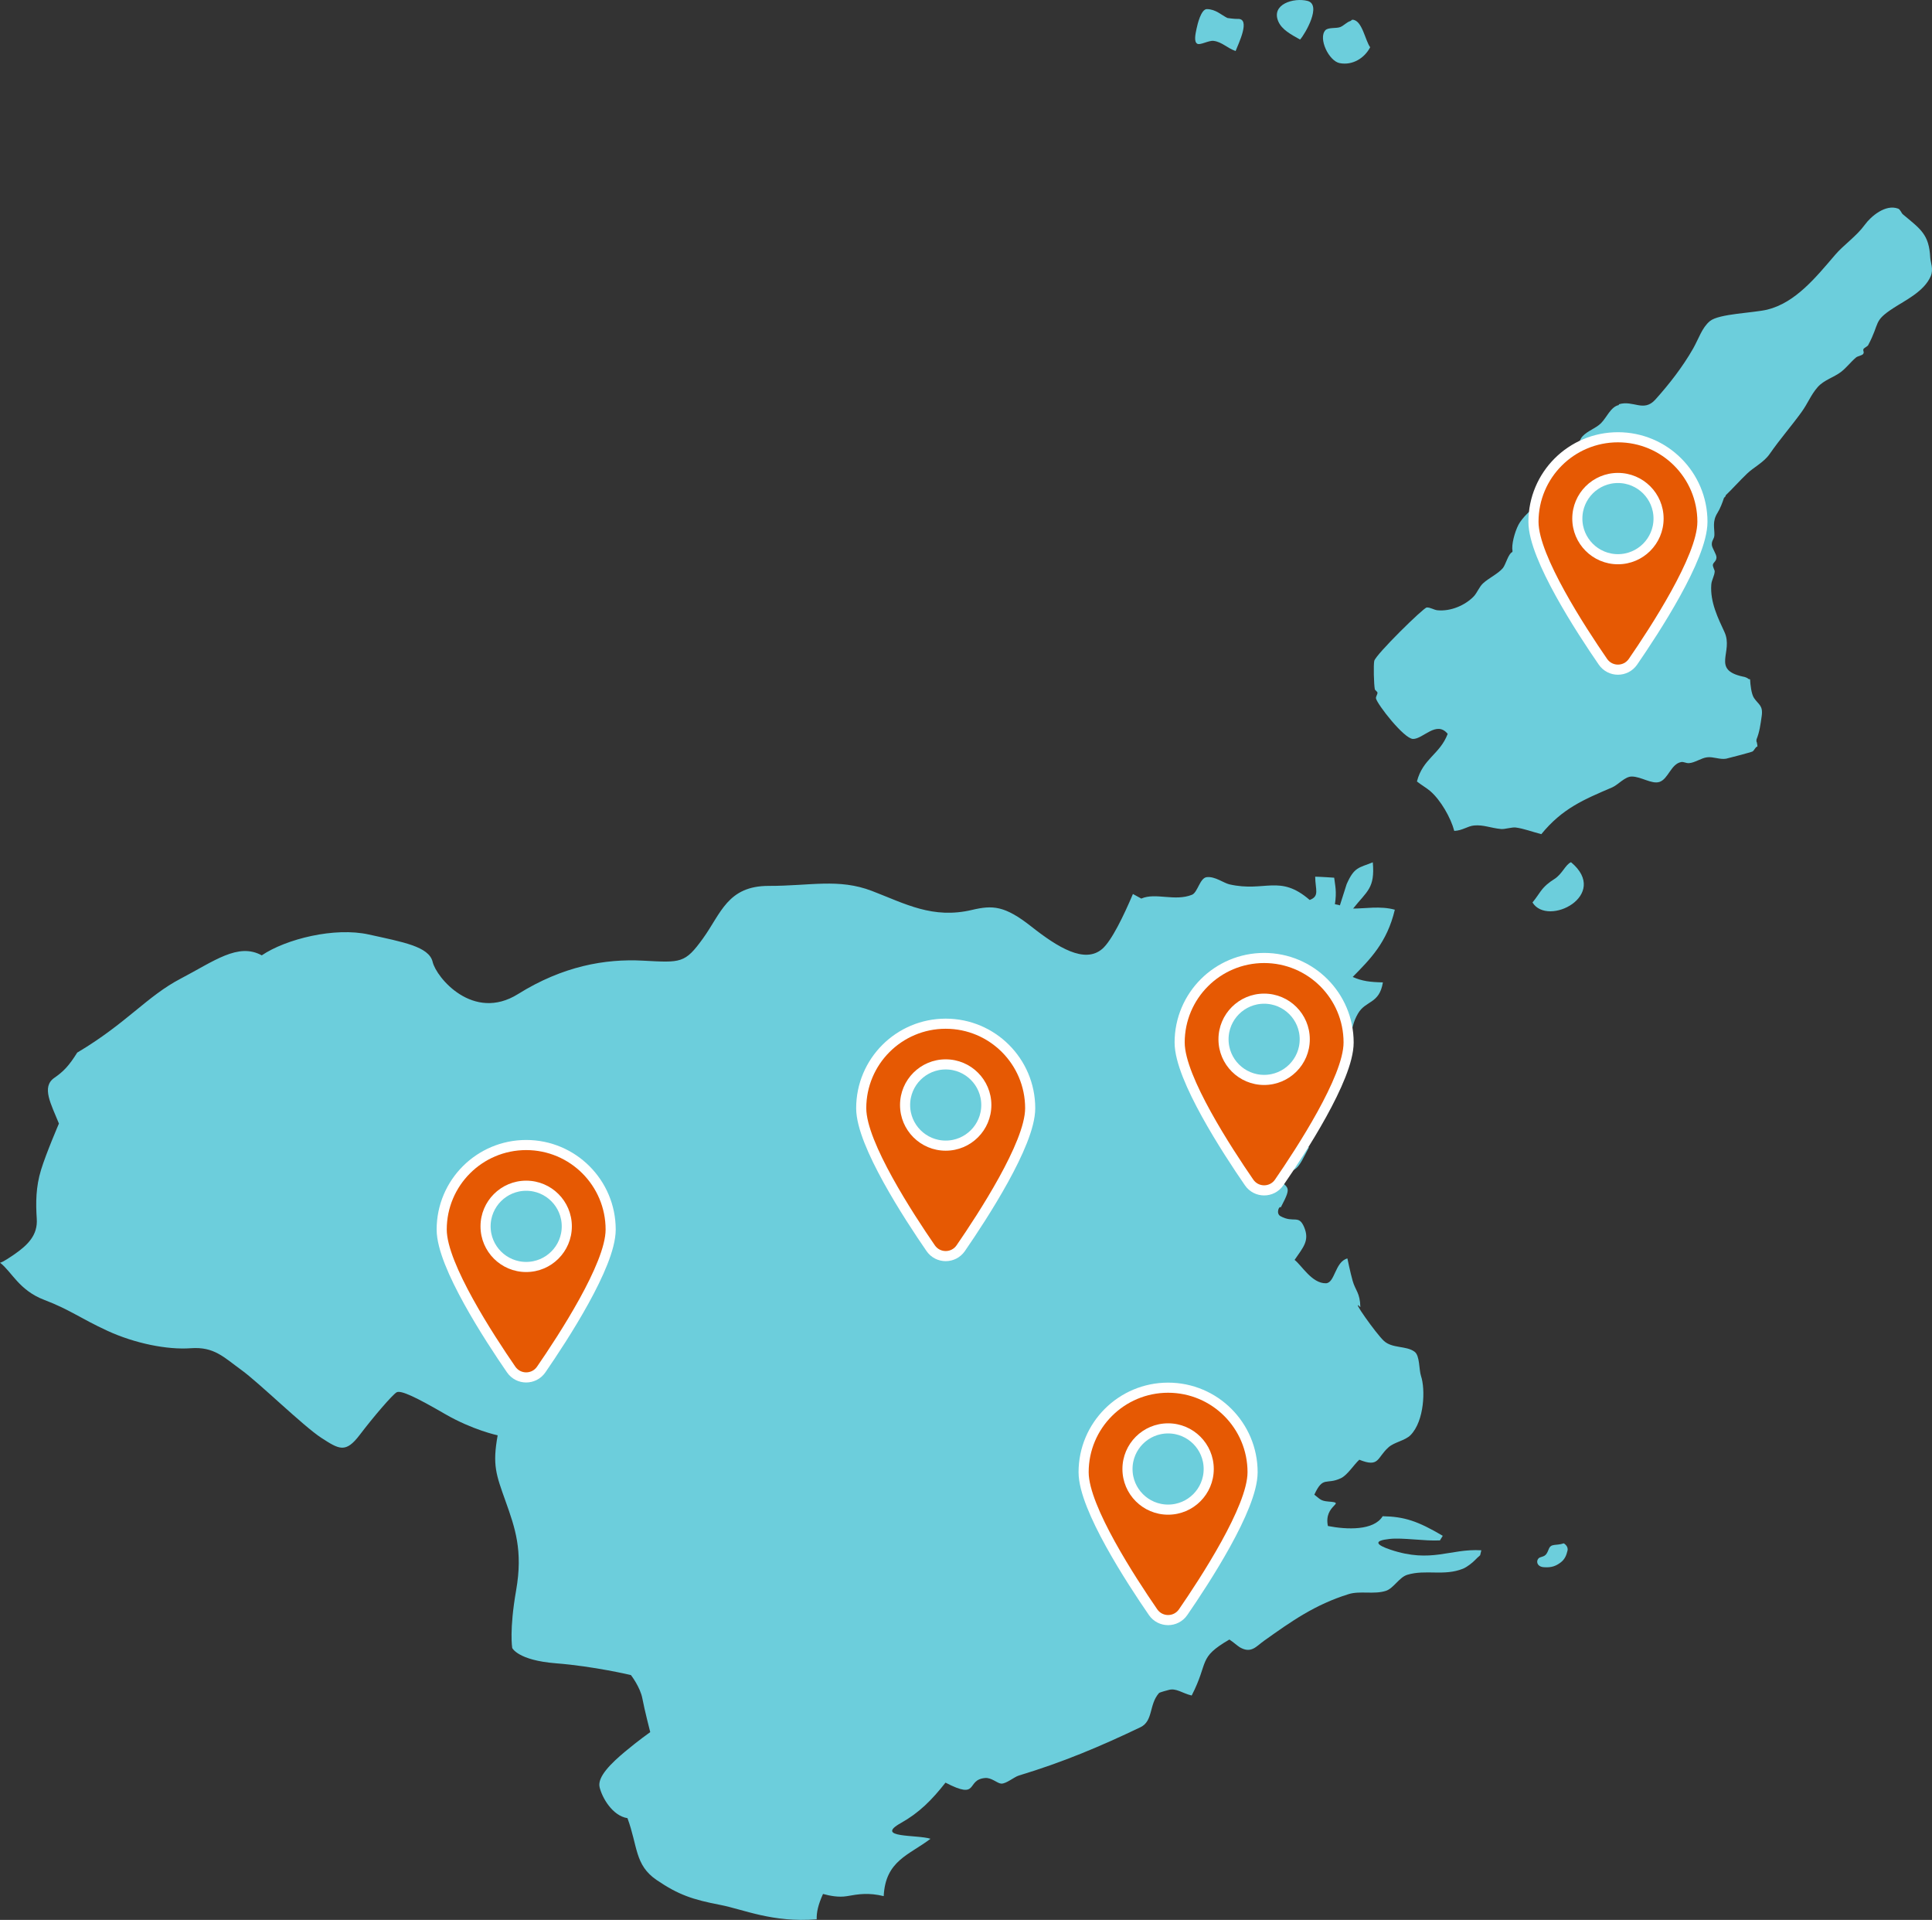
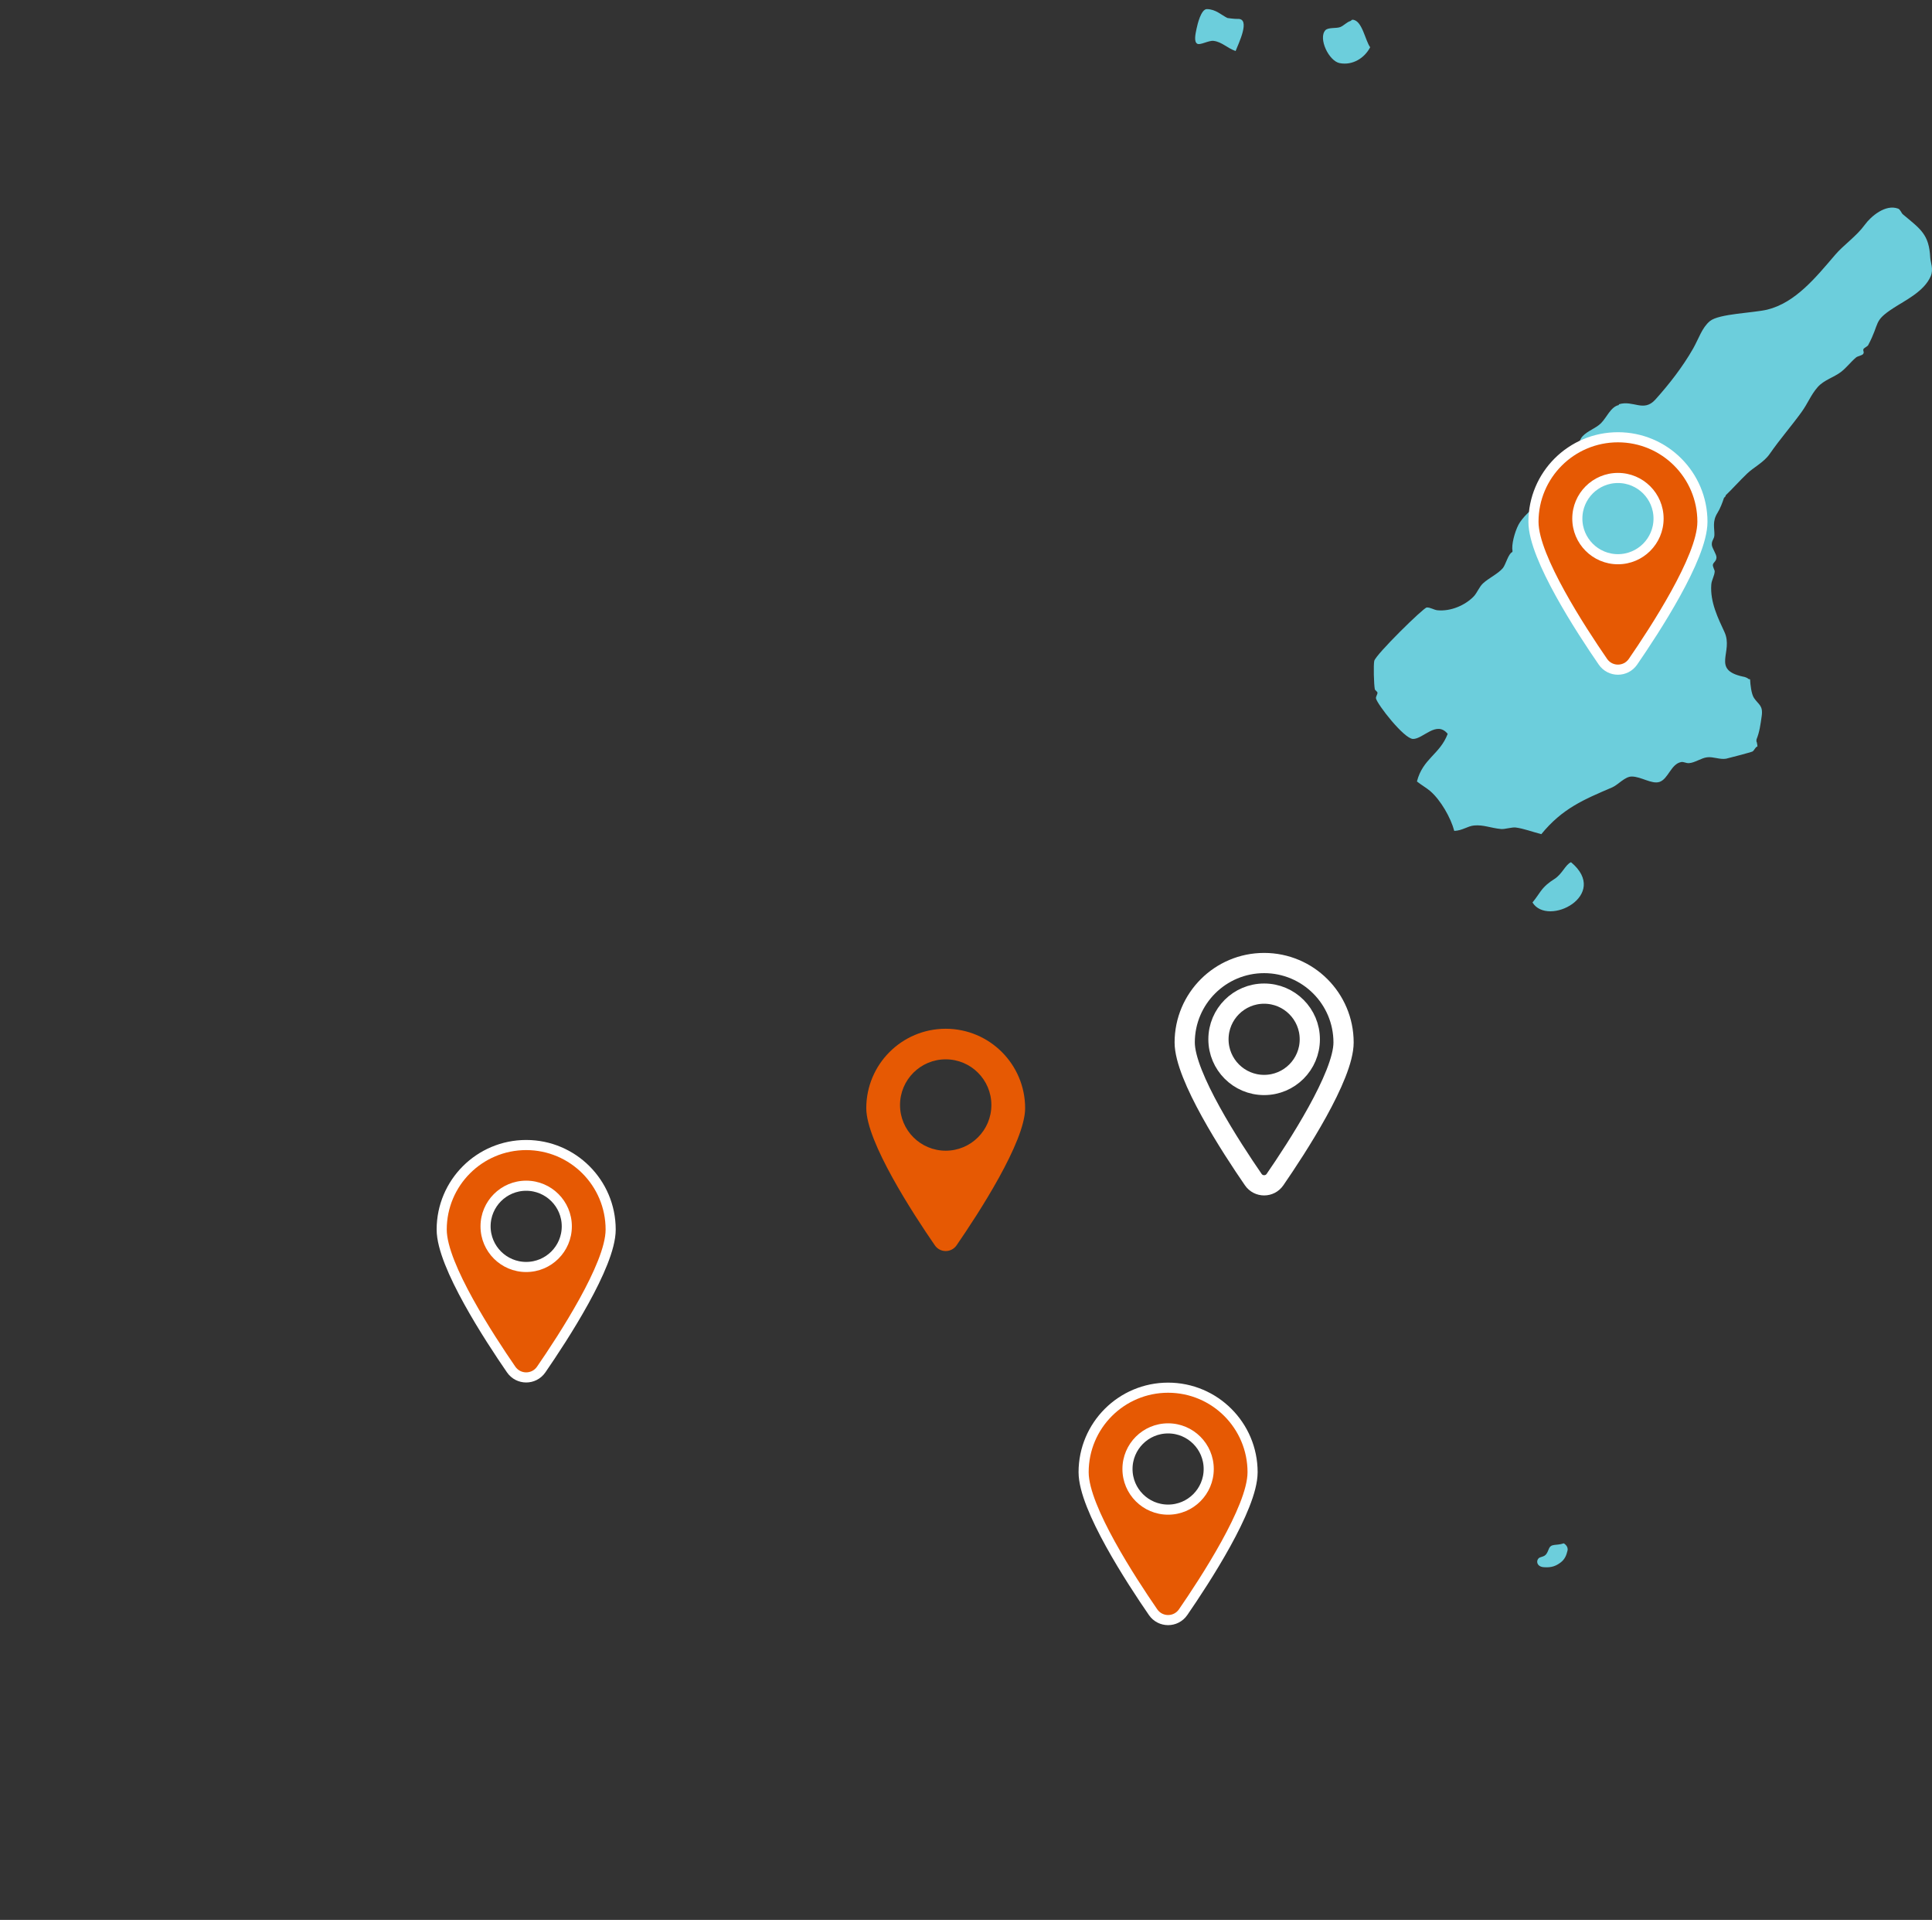
<svg xmlns="http://www.w3.org/2000/svg" id="b" width="382.236" height="379.765" viewBox="0 0 382.236 379.765">
  <rect x="0" y="0" width="382.236" height="379.765" fill="#333333" stroke="none" />
  <defs>
    <style>.d{fill:#e65903;}.e{fill:none;stroke:#fff;stroke-width:4px;}.f{fill:#6ccedc;}</style>
  </defs>
  <g id="c">
    <path class="f" d="M267.62,3.903c1.897.123,2.475,4.136,3.463,5.442-1.112,2.138-3.466,3.631-6.029,3.144-2.159-.415-4.284-4.913-2.842-6.502.549-.611,2.171-.329,2.945-.63.764-.308,1.214-.954,2.052-1.211.143-.05.176-.26.41-.242Z" />
    <path class="f" d="M375.522,41.263c.452.167.658.886.93,1.115,3.547,2.97,5.199,3.957,5.435,8.574.047.978.698,2.261.09,3.69-1.288,3.009-5.043,4.775-7.363,6.288-4.112,2.667-2.575,2.815-5.046,7.415-.04.071-.833.574-.863.648-.22.472.211.589-.09,1.024-.222.313-1.087.421-1.395.685-1.119.941-1.86,2.003-3.006,2.882-1.414,1.078-3.364,1.58-4.599,2.993-1.34,1.522-1.917,3.168-3.188,4.932-2.07,2.86-4.208,5.265-6.32,8.307-1.172,1.674-3.137,2.592-4.485,3.895-1.453,1.394-2.818,2.937-4.243,4.307.189.049-.29.449-.29.449-.34,1.003-.734,2.084-1.292,2.98-1.077,1.706-.57,3.049-.611,4.381-.027.823-.578,1.061-.507,1.964.055.674.955,1.858.917,2.508-.049.756-.604.906-.706,1.388-.085.37.362,1.098.355,1.315-.031.881-.61,1.734-.675,2.617-.263,3.495,1.372,6.72,2.611,9.41,1.813,3.943-2.659,7.432,3.638,8.805,0,0,.73.097,1.098.461l.326.085c.055,1.029.245,2.9.784,3.695.89,1.307,1.807,1.458,1.52,3.539-.251,1.794-.436,3.159-1.02,4.622-.055.128-.014.663.036.533.018.097.196.881.114.903-.395.078-.602.776-.947.975-.284.155-4.931,1.373-5.239,1.43-1.238.207-2.508-.43-3.753-.279-1.137.129-2.46,1.105-3.603,1.157-.582.023-1.046-.305-1.509-.219-2.039.365-2.561,3.371-4.321,3.939-1.521.482-3.607-1.06-5.462-1.073-1.343-.017-2.706,1.641-3.856,2.138-5.66,2.427-9.867,4.158-14.045,9.263-1.879-.489-3.423-1.094-5.05-1.316-.724-.101-2.18.36-2.861.302-2.083-.182-3.511-.881-5.383-.703-1.318.12-2.275,1.001-3.929,1.072-.685-2.607-2.69-6.097-4.748-7.872-.719-.623-1.871-1.278-2.637-1.908,1.177-4.555,4.526-5.32,6.085-9.415-2.218-2.712-4.873,1.044-6.868,1.004-1.789-.04-7.083-6.87-7.319-8.017-.071-.335.32-.8.296-1.145-.013-.178-.496-.5-.524-.66-.197-.985-.285-4.87-.114-5.617.282-1.236,9.748-10.534,10.381-10.565.69-.044,1.425.48,2.118.551,2.71.259,5.501-1.034,7.127-2.683.769-.787,1.089-1.899,1.902-2.647,1.097-1.024,2.945-1.868,3.905-2.999.581-.694,1.079-2.851,1.865-3.181.111-.052.01-.565.006-.696-.048-1.497.761-4.08,1.515-5.193,2.353-3.491,7.134-5.399,9.47-9.057.497-.787,1.195-1.763,1.491-2.405.928-2.055.195-4.204,1.436-5.562.942-1.037,2.614-1.573,3.616-2.551,1.151-1.13,1.945-3.28,3.543-3.616.014-.056.027-.107.042-.164,2.85-.851,4.879,1.643,7.194-.919,2.698-2.997,5.417-6.474,7.479-10.1,1.139-2.012,1.752-4.133,3.314-5.423,1.778-1.479,8.638-1.608,11.369-2.276,5.561-1.372,9.598-6.378,13.405-10.826,1.706-1.999,4.212-3.66,5.891-5.973,1.183-1.635,4.078-4.111,6.56-3.18Z" />
    <path class="f" d="M310.816,170.55c7.783,6.496-4.576,12.891-7.624,7.966.679-.821.971-1.319,1.611-2.199.779-1.079,1.697-1.795,2.716-2.435,1.588-1.01,2.162-2.831,3.296-3.332Z" />
-     <path class="f" d="M258.671.175c2.886.735-.403,6.459-1.456,7.653-1.813-1.018-3.585-1.943-4.297-3.564-1.506-3.442,3.071-4.777,5.753-4.089Z" />
    <path class="f" d="M238.775,1.802c1.766.018,2.873,1.185,4.067,1.758,0,0,1.387.209,2.04.182,2.619-.126.138,4.892-.424,6.35-1.685-.586-2.703-1.801-4.351-2.006-.994-.127-2.692.936-3.271.546-.657-.444-.321-1.934-.096-2.993.171-.829.888-3.856,2.035-3.836Z" />
-     <path class="f" d="M293.071,306.654c-6.24-.358-9.849,2.604-17.965-.111-2.895-.972-3.437-1.786-.189-2.13,2.653-.291,6.857.45,9.965.29,0,0,.413-.695.56-.909-4.932-2.918-7.608-3.797-11.886-3.875-1.759,2.87-7.064,2.671-10.837,1.935-.895-4.263,3.845-4.556.106-4.838-1.582-.128-1.665-.505-2.794-1.36,1.754-3.805,2.346-1.873,5.269-3.261,1.307-.633,2.558-2.68,3.631-3.651,3.99,1.602,3.453-.382,5.768-2.447,1.17-1.057,3.284-1.314,4.38-2.431,2.759-2.839,2.923-9.117,2.065-11.666-.431-1.287-.214-4.035-1.282-4.822-1.666-1.233-4.388-.601-6.068-2.141-1.538-1.408-6.812-8.874-4.653-6.667-.072-2.894-.965-3.237-1.532-5.228-.472-1.665-1.033-4.415-1.033-4.415-2.48.658-2.451,4.879-4.265,4.913-2.768.046-4.816-3.592-6.183-4.622,1.703-2.494,3.021-3.819,1.882-6.5-1.094-2.552-2.029-.7-4.68-2.156-.965-.534-.227-2.15.061-1.723,2.528-4.793,1.253-3.425-1.221-6.544,4.69-.533,4.455-.914,6.795-5.329-3.418-1.824-4.473-4.084-6.368-6.728,0,0,1.949-.469,1.465-.346,2.338.905,3.544,1.387,5.663,2.391,2.027-5.694,4.181-9.133,6.54-13.033,1.376-2.3.43-5.433,2.426-8.801,1.533-2.599,4.206-1.832,4.907-6.127-2.475-.047-4.116-.241-5.973-1.075,3.388-3.449,6.79-6.774,8.332-13.3-2.828-.793-5.984-.21-8.25-.228,2.758-3.48,4.349-3.991,3.892-9.148-2.762,1.123-3.659.887-5.174,4.325,0,0-.977,3.035-1.338,4.198-.008-.057-.942-.224-.983-.235.393-2.533.035-3.714-.145-5.245,0,0-2.755-.19-3.758-.201.028,2.58.916,3.856-1.088,4.606-5.941-5.15-8.828-1.485-15.878-3.088-1.159-.265-2.88-1.63-4.508-1.421-1.348.167-1.774,3.019-2.898,3.479-3.438,1.371-7.183-.488-10.031.755l-1.656-.907c-1.822,4.286-4.21,9.26-6.068,10.859-3.475,2.993-8.784-.284-14.05-4.433-5.267-4.15-7.65-4.234-11.72-3.275-7.778,1.835-13.17-1.207-19.778-3.746-6.608-2.539-12.261-.991-20.426-1.006-8.166-.016-9.462,5.466-13.031,10.405-3.569,4.939-4.331,4.784-11.847,4.383-7.518-.402-15.873,1.076-24.745,6.612-8.872,5.535-16.164-3.297-16.882-6.363-.717-3.065-5.941-3.938-12.653-5.427-6.712-1.489-16.323.866-21.158,4.127-4.68-2.562-9.4,1.138-16.056,4.615-6.656,3.477-10.662,8.802-20.402,14.594-.006-.006-.013-.015-.019-.022-1.661,2.669-2.731,3.773-4.571,5.05-2.586,1.796-.638,5.178.921,9.036,0,0-2.501,5.786-3.538,9.158-1.037,3.371-1.056,6.504-.848,9.688.209,3.187-1.696,5.145-4.564,7.116-2.013,1.382-2.559,1.569-2.706,1.557,2.342,1.795,3.737,5.449,8.766,7.365,5.07,1.932,7.075,3.615,12.491,6.113,5.417,2.496,11.84,3.785,16.486,3.444,4.646-.34,6.543,1.8,10.032,4.321,3.489,2.519,12.268,11.125,15.811,13.416,3.543,2.291,4.8,3.073,7.591-.605,2.792-3.676,6.427-7.877,7.271-8.4.845-.522,4.119,1.109,9.59,4.278,5.469,3.169,10.42,4.219,10.42,4.219-1.068,5.907-.309,7.776,1.569,13.048,1.878,5.272,3.462,9.751,2.083,17.624-1.381,7.874-.771,11.396-.771,11.396,0,0,1.106,2.435,8.655,3.028,7.549.592,14.828,2.326,14.828,2.326,0,0,1.843,2.369,2.267,4.641.424,2.273,1.554,6.643,1.554,6.643,0,0-2.305,1.622-5,3.875-2.695,2.253-5.498,4.963-5.019,7.007.478,2.044,2.506,5.663,5.517,6.14,2.051,5.555,1.415,9.263,5.76,12.227,4.345,2.966,7.248,3.899,12.533,4.917,4.713.907,10.357,3.559,19.143,2.863-.043-1.375.285-2.886,1.251-5.016,1.31.356,3.062.719,4.74.435,2.371-.423,4.278-.718,7.267-.006.34-7.063,5.078-8.127,9.255-11.344-2.6-.847-11.251-.108-5.835-3.127,3.579-2.013,6.067-4.492,8.805-7.976,6.8,3.53,3.943-.58,7.828-.915,1.272-.121,2.399,1.06,3.198,1.109,1.006.044,2.538-1.317,3.492-1.6,8.72-2.634,16.132-5.764,24.056-9.555,2.565-1.245,1.643-4.483,3.675-6.768.105-.126,1.665-.548,1.871-.596,1.501-.447,2.712.646,4.586,1.092,3.481-6.77,1.128-7.385,7.461-11.076.831.556,1.661,1.296,2.06,1.533,2.261,1.32,3.259-.2,4.802-1.288,5.46-3.888,10.045-7.139,16.711-9.22,2.244-.714,5.076.112,7.422-.664,1.504-.51,2.627-2.696,4.209-3.166,3.656-1.105,7.258.307,11.008-1.199.803-.33,1.903-1.186,2.51-1.833.35-.384.686-.619.888-.831-.007-.013.223-.946.234-.987Z" />
    <path class="f" d="M309.383,305.282c-1.567.531-2.51-.055-2.977,1.16-.467,1.216-.735,1.333-1.639,1.6-.904.267-.971,1.82.619,1.957,1.589.137,2.464-.258,3.335-.895.871-.636,1.188-1.466,1.403-2.379.215-.914-.741-1.443-.741-1.443Z" />
    <path class="e" d="M104.102,227.495c-8.679,0-15.714,7.036-15.714,15.714,0,6.664,9.265,20.883,13.567,27.126,1.038,1.506,3.257,1.506,4.295,0,4.302-6.243,13.567-20.462,13.567-27.126,0-8.679-7.036-15.714-15.714-15.714ZM104.102,251.617c-4.99,0-9.036-4.045-9.036-9.036s4.045-9.036,9.036-9.036,9.036,4.045,9.036,9.036-4.045,9.036-9.036,9.036Z" />
    <path class="d" d="M104.102,227.495c-8.679,0-15.714,7.036-15.714,15.714,0,6.664,9.265,20.883,13.567,27.126,1.038,1.506,3.257,1.506,4.295,0,4.302-6.243,13.567-20.462,13.567-27.126,0-8.679-7.036-15.714-15.714-15.714ZM104.102,251.617c-4.99,0-9.036-4.045-9.036-9.036s4.045-9.036,9.036-9.036,9.036,4.045,9.036,9.036-4.045,9.036-9.036,9.036Z" />
    <path class="e" d="M250.102,190.495c-8.679,0-15.714,7.036-15.714,15.714,0,6.664,9.265,20.883,13.567,27.126,1.038,1.506,3.257,1.506,4.295,0,4.302-6.243,13.567-20.462,13.567-27.126,0-8.679-7.036-15.714-15.714-15.714ZM250.102,214.617c-4.99,0-9.036-4.045-9.036-9.036s4.045-9.036,9.036-9.036,9.036,4.045,9.036,9.036-4.045,9.036-9.036,9.036Z" />
-     <path class="d" d="M250.102,190.495c-8.679,0-15.714,7.036-15.714,15.714,0,6.664,9.265,20.883,13.567,27.126,1.038,1.506,3.257,1.506,4.295,0,4.302-6.243,13.567-20.462,13.567-27.126,0-8.679-7.036-15.714-15.714-15.714ZM250.102,214.617c-4.99,0-9.036-4.045-9.036-9.036s4.045-9.036,9.036-9.036,9.036,4.045,9.036,9.036-4.045,9.036-9.036,9.036Z" />
    <path class="e" d="M320.102,87.495c-8.679,0-15.714,7.036-15.714,15.714,0,6.664,9.265,20.883,13.567,27.126,1.038,1.506,3.257,1.506,4.295,0,4.302-6.243,13.567-20.462,13.567-27.126,0-8.679-7.036-15.714-15.714-15.714ZM320.102,111.617c-4.99,0-9.036-4.045-9.036-9.036s4.045-9.036,9.036-9.036,9.036,4.045,9.036,9.036-4.045,9.036-9.036,9.036Z" />
    <path class="d" d="M320.102,87.495c-8.679,0-15.714,7.036-15.714,15.714,0,6.664,9.265,20.883,13.567,27.126,1.038,1.506,3.257,1.506,4.295,0,4.302-6.243,13.567-20.462,13.567-27.126,0-8.679-7.036-15.714-15.714-15.714ZM320.102,111.617c-4.99,0-9.036-4.045-9.036-9.036s4.045-9.036,9.036-9.036,9.036,4.045,9.036,9.036-4.045,9.036-9.036,9.036Z" />
-     <path class="e" d="M187.102,203.495c-8.679,0-15.714,7.036-15.714,15.714,0,6.664,9.265,20.883,13.567,27.126,1.038,1.506,3.257,1.506,4.295,0,4.302-6.243,13.567-20.462,13.567-27.126,0-8.679-7.036-15.714-15.714-15.714ZM187.102,227.617c-4.99,0-9.036-4.045-9.036-9.036s4.045-9.036,9.036-9.036,9.036,4.045,9.036,9.036-4.045,9.036-9.036,9.036Z" />
    <path class="d" d="M187.102,203.495c-8.679,0-15.714,7.036-15.714,15.714,0,6.664,9.265,20.883,13.567,27.126,1.038,1.506,3.257,1.506,4.295,0,4.302-6.243,13.567-20.462,13.567-27.126,0-8.679-7.036-15.714-15.714-15.714ZM187.102,227.617c-4.99,0-9.036-4.045-9.036-9.036s4.045-9.036,9.036-9.036,9.036,4.045,9.036,9.036-4.045,9.036-9.036,9.036Z" />
    <path class="e" d="M231.102,275.495c-8.679,0-15.714,7.036-15.714,15.714,0,6.664,9.265,20.883,13.567,27.126,1.038,1.506,3.257,1.506,4.295,0,4.302-6.243,13.567-20.462,13.567-27.126,0-8.679-7.036-15.714-15.714-15.714ZM231.102,299.617c-4.99,0-9.036-4.045-9.036-9.036s4.045-9.036,9.036-9.036,9.036,4.045,9.036,9.036-4.045,9.036-9.036,9.036Z" />
    <path class="d" d="M231.102,275.495c-8.679,0-15.714,7.036-15.714,15.714,0,6.664,9.265,20.883,13.567,27.126,1.038,1.506,3.257,1.506,4.295,0,4.302-6.243,13.567-20.462,13.567-27.126,0-8.679-7.036-15.714-15.714-15.714ZM231.102,299.617c-4.99,0-9.036-4.045-9.036-9.036s4.045-9.036,9.036-9.036,9.036,4.045,9.036,9.036-4.045,9.036-9.036,9.036Z" />
  </g>
</svg>